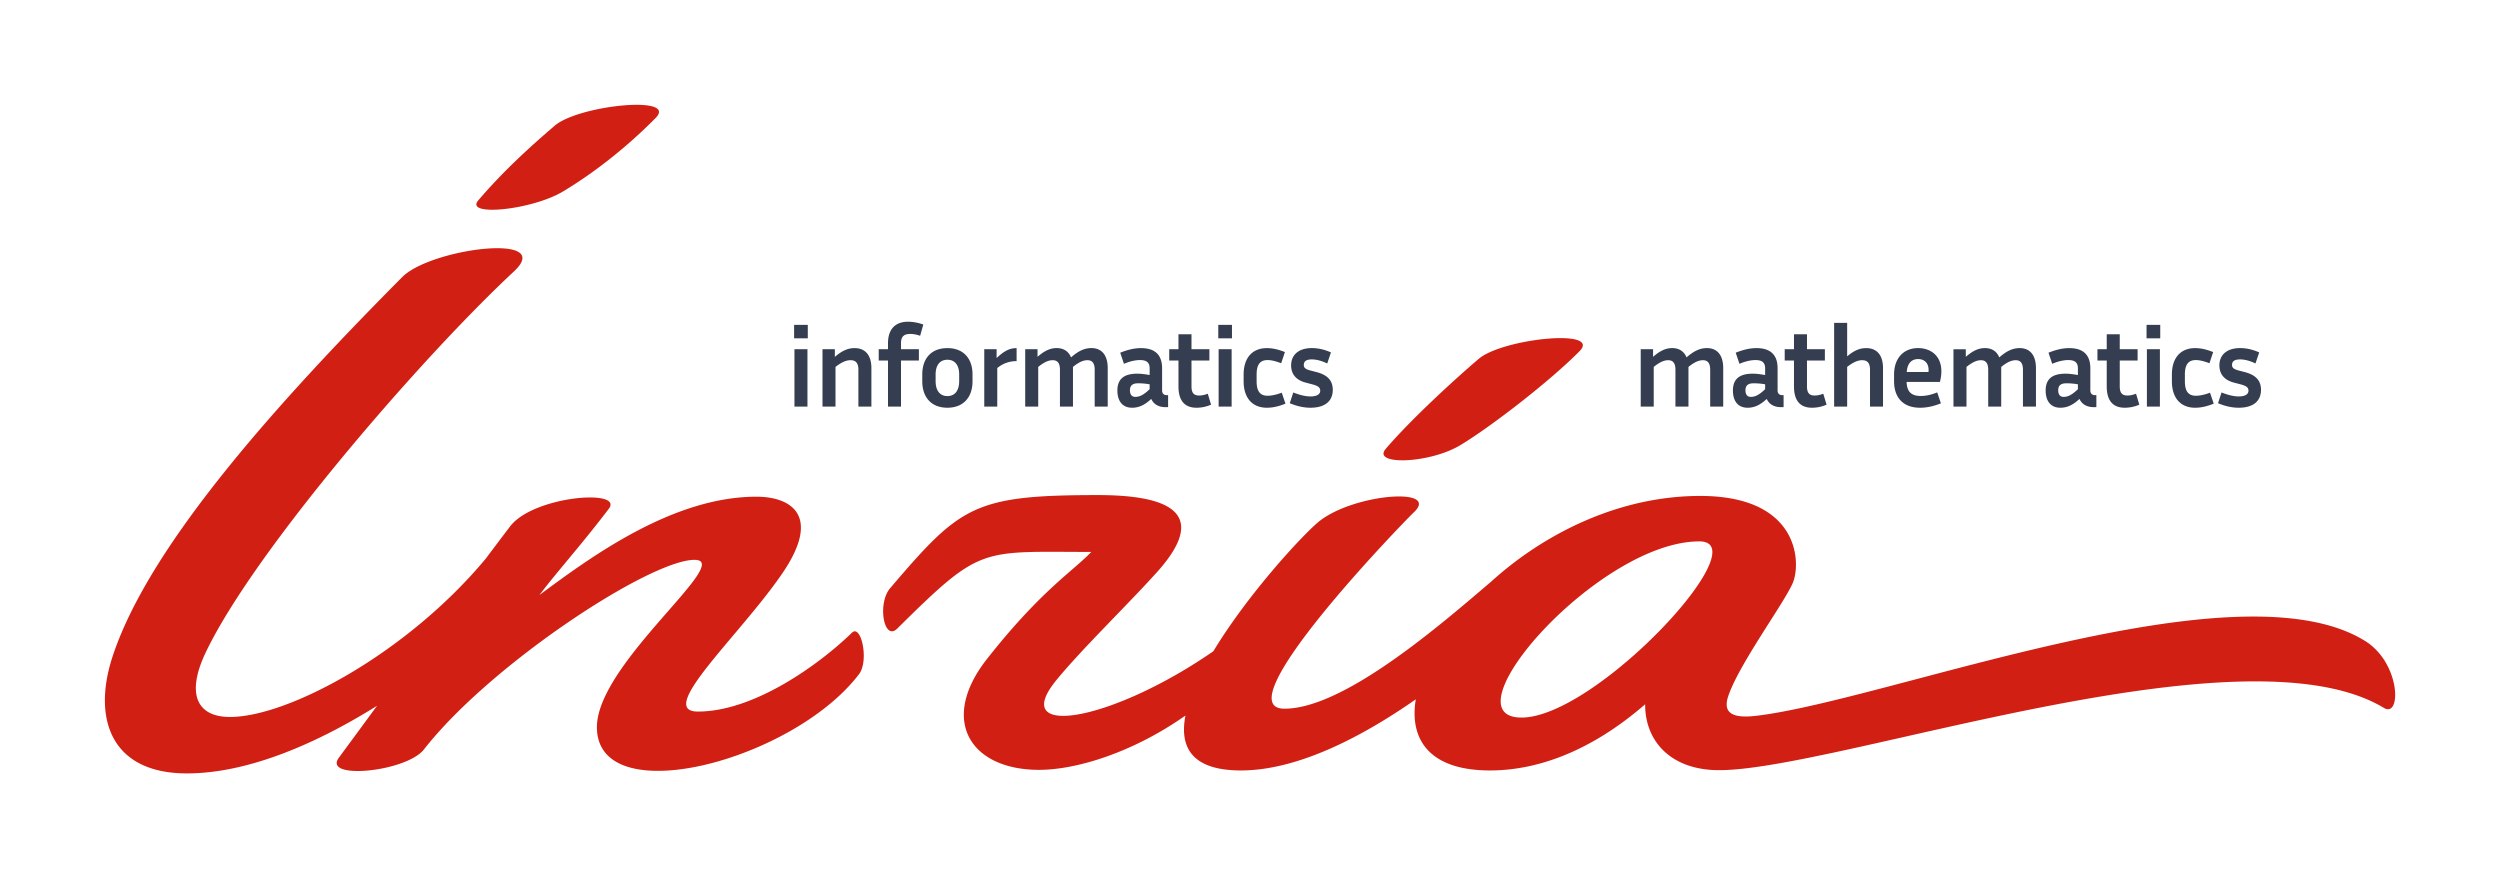
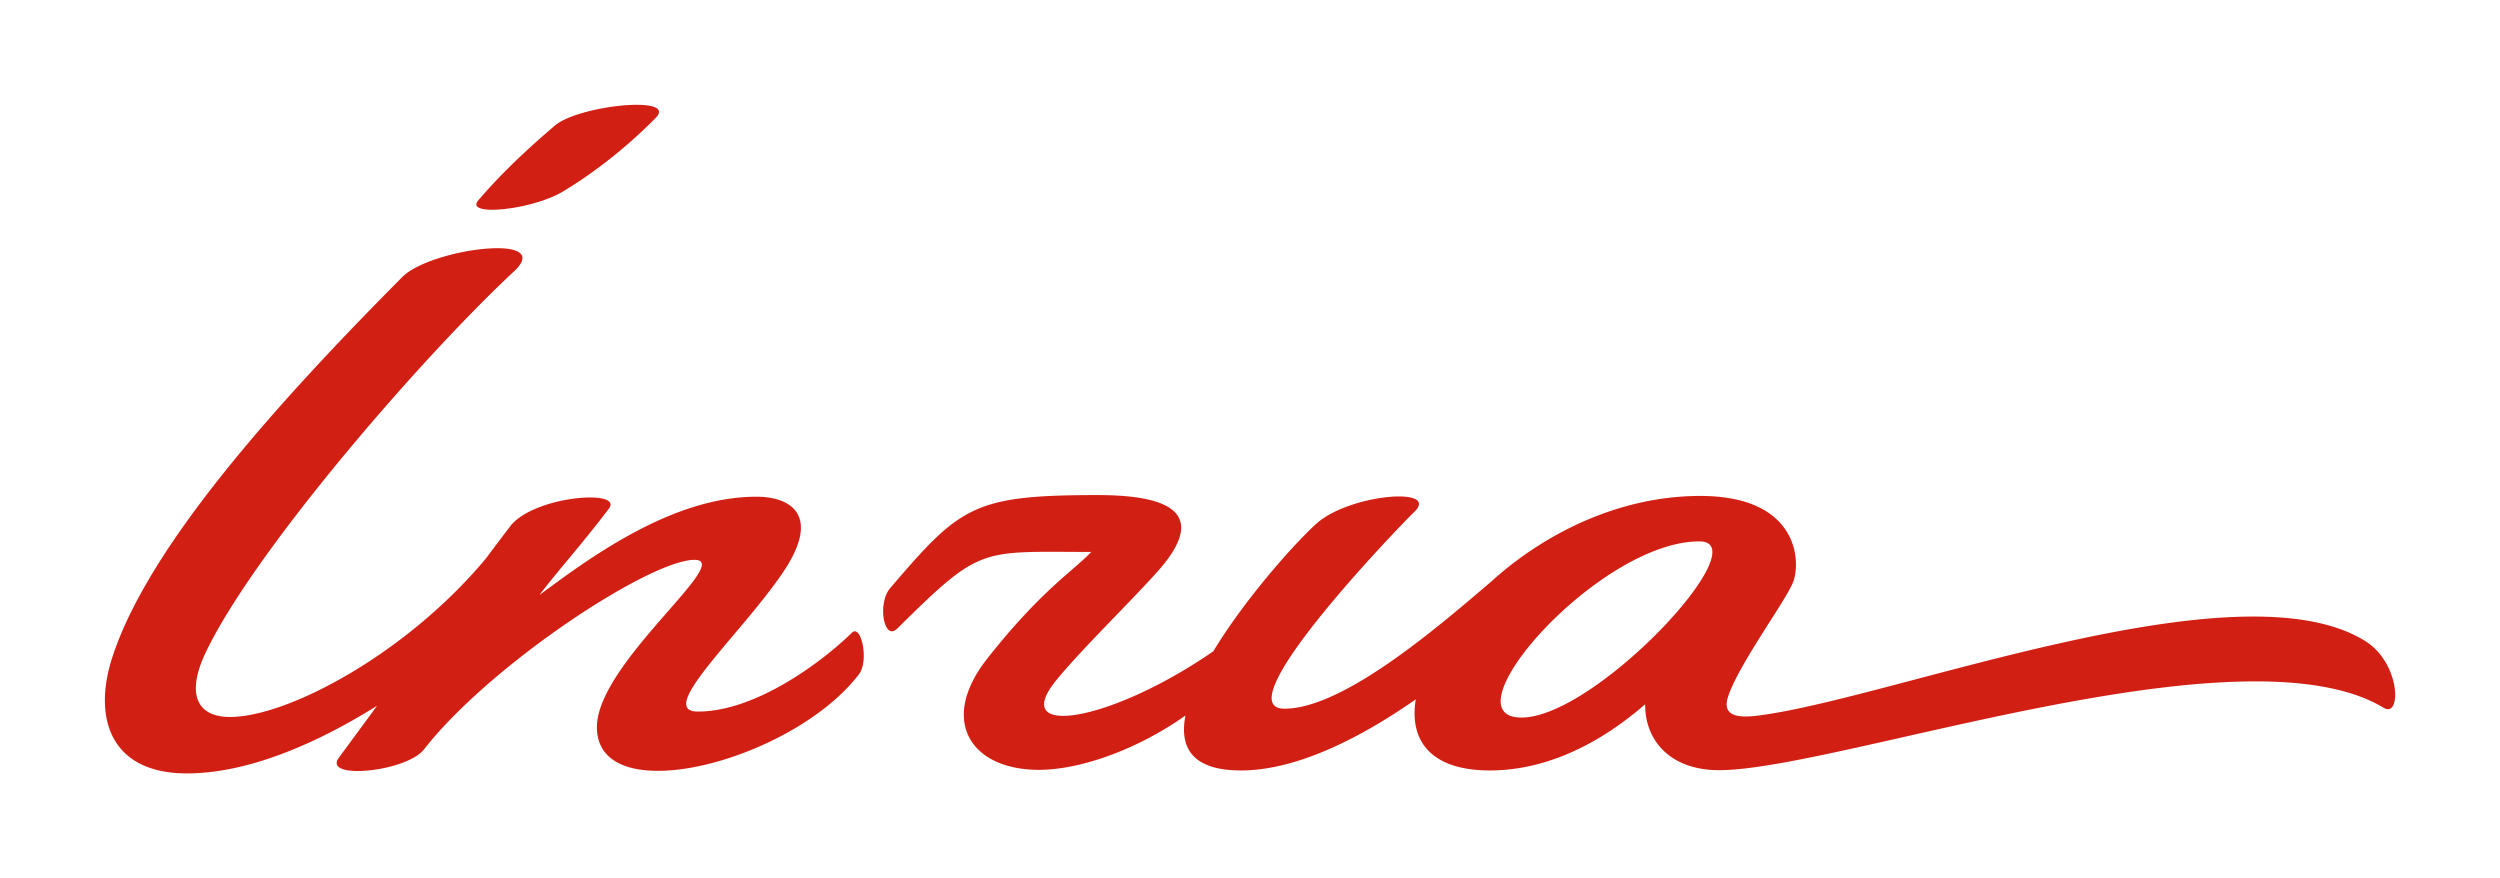
<svg xmlns="http://www.w3.org/2000/svg" width="412.563" height="144.917" version="1.2" viewBox="0 0 309.422 108.688">
-   <path d="M98.328 43.223h1.61v7.101h-1.61Zm-.043-3.012h1.695v1.668h-1.695Zm5.125 5.199v4.918h-1.61v-7.105h1.528v.953c.883-.77 1.625-1.09 2.438-1.09 1.359 0 2.086.91 2.086 2.477v4.765h-1.61v-4.57c0-.797-.308-1.176-.969-1.176-.476 0-1.035.184-1.863.828m8.106-.785v5.7h-1.61v-5.7h-1.148v-1.402h1.148v-.743c0-1.554.742-2.66 2.48-2.66.63 0 1.344.14 1.891.352l-.394 1.387c-.461-.157-.867-.227-1.203-.227-.758 0-1.164.281-1.164 1.148v.743h2.214v1.402Zm5.742-.098c-.938 0-1.457.688-1.457 1.82v.84c0 1.137.52 1.836 1.457 1.836s1.457-.699 1.457-1.836v-.84c0-1.132-.52-1.82-1.457-1.82m3.11 2.66c0 1.989-1.134 3.278-3.11 3.278-1.988 0-3.11-1.29-3.11-3.278v-.84c0-1.976 1.106-3.261 3.11-3.261 1.988 0 3.11 1.285 3.11 3.262Zm3.062-1.637v4.774h-1.61v-7.101h1.528v1.093c.949-.894 1.625-1.23 2.476-1.23v1.61c-.879 0-1.664.265-2.394.855m5.07 4.773h-1.613v-7.101h1.527v.941c.867-.758 1.582-1.082 2.367-1.082.867 0 1.473.406 1.781 1.152.922-.816 1.696-1.152 2.52-1.152 1.305 0 2.02.91 2.02 2.48v4.762h-1.614v-4.566c0-.797-.293-1.176-.894-1.176-.465 0-.996.184-1.793.828v4.914h-1.613v-4.566c0-.797-.293-1.176-.895-1.176-.465 0-.996.184-1.793.828Zm12.012-1.203c.422 0 .925-.125 1.777-.953v-.602a8 8 0 0 0-1.426-.125c-.73 0-1.011.309-1.011.868 0 .504.226.812.66.812m1.976.254c-.8.742-1.515 1.09-2.37 1.09-1.247 0-1.821-.895-1.821-2.13 0-1.23.605-2.085 2.453-2.085.488 0 1.008.07 1.54.168v-.828c0-.781-.462-1.024-1.188-1.024-.563 0-1.235.141-1.993.465l-.46-1.375c.964-.39 1.792-.57 2.562-.57 2.074 0 2.621 1.187 2.621 2.504v2.734c0 .278.125.586.586.586h.156v1.485h-.324c-.95 0-1.512-.45-1.762-1.02m5.598 1.09c-1.64 0-2.23-1.094-2.23-2.645v-3.195h-1.145v-1.402h1.144v-1.848h1.614v1.848h2.215v1.402h-2.215v3.195c0 .867.336 1.133.953 1.133.293 0 .629-.055 1.062-.223l.407 1.356a4.5 4.5 0 0 1-1.805.379m2.742-7.242h1.61v7.101h-1.61Zm-.043-3.012h1.695v1.668h-1.695Zm4.746 6.977c0 1.207.406 1.792 1.36 1.792.46 0 1.05-.113 1.75-.378l.46 1.359c-.84.336-1.566.504-2.296.504-1.875 0-2.883-1.29-2.883-3.278v-.828c0-1.988 1.008-3.273 2.883-3.273.703 0 1.414.168 2.23.488l-.465 1.387c-.683-.266-1.23-.395-1.68-.395-.952 0-1.359.59-1.359 1.793Zm7.871 1.175c0-.406-.254-.601-.996-.797l-.797-.21c-1.234-.32-1.808-1.09-1.808-2.13 0-1.203.812-2.144 2.578-2.144.715 0 1.5.156 2.351.535l-.46 1.371c-.786-.379-1.415-.504-1.907-.504-.644 0-.992.211-.992.672 0 .352.18.532.824.703l.801.207c1.36.368 1.961 1.079 1.961 2.188 0 1.3-.855 2.21-2.762 2.21-.812 0-1.652-.179-2.562-.558l.433-1.332c.883.352 1.582.492 2.145.492.687 0 1.191-.226 1.191-.703m41.278 1.961h-1.61v-7.101h1.528v.941c.867-.758 1.582-1.082 2.367-1.082.867 0 1.469.406 1.777 1.152.922-.816 1.696-1.152 2.52-1.152 1.304 0 2.02.91 2.02 2.48v4.762h-1.614v-4.566c0-.797-.293-1.176-.895-1.176-.46 0-.996.184-1.793.828v4.914h-1.613v-4.566c0-.797-.293-1.176-.894-1.176-.461 0-.996.184-1.793.828Zm12.011-1.203c.422 0 .926-.125 1.778-.953v-.602a8 8 0 0 0-1.426-.125c-.73 0-1.008.309-1.008.868 0 .504.223.812.656.812m1.977.254c-.8.742-1.512 1.09-2.367 1.09-1.25 0-1.82-.895-1.82-2.13 0-1.23.601-2.085 2.449-2.085.492 0 1.007.07 1.539.168v-.828c0-.781-.461-1.024-1.188-1.024-.562 0-1.234.141-1.988.465l-.465-1.375c.969-.39 1.793-.57 2.567-.57 2.07 0 2.617 1.187 2.617 2.504v2.734c0 .278.125.586.586.586h.156v1.485h-.324c-.95 0-1.512-.45-1.762-1.02m5.598 1.09c-1.641 0-2.227-1.094-2.227-2.645v-3.195h-1.148v-1.402h1.148v-1.848h1.61v1.848h2.214v1.402h-2.215v3.195c0 .867.336 1.133.954 1.133.293 0 .628-.055 1.062-.223l.41 1.356a4.5 4.5 0 0 1-1.808.379m4.355-5.055v4.918h-1.613V39.961h1.613v4.144c.852-.726 1.566-1.02 2.352-1.02 1.359 0 2.086.911 2.086 2.477v4.766h-1.61v-4.57c0-.797-.308-1.176-.969-1.176-.472 0-1.035.184-1.859.828m7.375.63h2.688c.015-.083.015-.169.015-.25 0-.9-.574-1.349-1.289-1.349-.855 0-1.344.575-1.414 1.598m1.64 4.426c-2.116 0-3.21-1.29-3.21-3.278v-.84c0-1.976 1.148-3.265 2.984-3.265 1.473 0 2.871.883 2.871 2.875 0 .39-.054.84-.18 1.316h-4.12c.03 1.16.546 1.735 1.738 1.735.629 0 1.316-.14 2.047-.446l.46 1.356c-.98.395-1.82.547-2.59.547m5.754-.141h-1.613v-7.101h1.528v.941c.867-.758 1.582-1.082 2.367-1.082.867 0 1.473.406 1.777 1.152.926-.816 1.696-1.152 2.524-1.152 1.3 0 2.015.91 2.015 2.48v4.762h-1.61v-4.566c0-.797-.296-1.176-.898-1.176-.46 0-.992.184-1.792.828v4.914h-1.61v-4.566c0-.797-.293-1.176-.894-1.176-.465 0-.996.184-1.793.828Zm12.012-1.203c.418 0 .922-.125 1.778-.953v-.602a8 8 0 0 0-1.43-.125c-.727 0-1.008.309-1.008.868 0 .504.223.812.66.812m1.973.254c-.797.742-1.512 1.09-2.367 1.09-1.246 0-1.82-.895-1.82-2.13 0-1.23.601-2.085 2.449-2.085.492 0 1.011.07 1.543.168v-.828c0-.781-.461-1.024-1.192-1.024-.558 0-1.23.141-1.988.465l-.46-1.375c.964-.39 1.792-.57 2.562-.57 2.07 0 2.617 1.187 2.617 2.504v2.734c0 .278.129.586.59.586h.156v1.485h-.324c-.954 0-1.512-.45-1.766-1.02m5.602 1.09c-1.641 0-2.23-1.094-2.23-2.645v-3.195h-1.15v-1.402h1.15v-1.848h1.612v1.848h2.211v1.402h-2.21v3.195c0 .867.335 1.133.952 1.133.293 0 .63-.055 1.063-.223l.406 1.356a4.5 4.5 0 0 1-1.804.379m2.742-7.242h1.61v7.101h-1.61Zm-.043-3.012h1.695v1.668h-1.695Zm4.746 6.977c0 1.207.406 1.792 1.36 1.792.46 0 1.05-.113 1.75-.378l.46 1.359c-.84.336-1.566.504-2.297.504-1.875 0-2.882-1.29-2.882-3.278v-.828c0-1.988 1.007-3.273 2.882-3.273.703 0 1.414.168 2.227.488l-.461 1.387c-.688-.266-1.23-.395-1.68-.395-.953 0-1.36.59-1.36 1.793Zm7.868 1.175c0-.406-.25-.601-.993-.797l-.8-.21c-1.231-.32-1.806-1.09-1.806-2.13 0-1.203.813-2.144 2.579-2.144.71 0 1.496.156 2.351.535l-.465 1.371c-.781-.379-1.41-.504-1.902-.504-.645 0-.996.211-.996.672 0 .352.183.532.828.703l.797.207c1.36.368 1.96 1.079 1.96 2.188 0 1.3-.855 2.21-2.757 2.21-.813 0-1.652-.179-2.563-.558l.434-1.332c.883.352 1.582.492 2.145.492.683 0 1.187-.226 1.187-.703" style="stroke:none;fill-rule:nonzero;fill:#353e51;fill-opacity:1" />
-   <path d="M69.703 23.688c3.875-2.336 7.867-5.461 11.45-9.094 2.8-2.844-9.524-1.574-12.489.957-3.187 2.726-6.469 5.734-9.469 9.25-1.754 2.05 6.668 1.199 10.508-1.113m118.613 65.125c-9.539 0 9.567-21.805 22.008-21.805 7.453 0-12.804 21.805-22.008 21.805m104.414-9.477c-15.789-9.836-58.968 7.305-75.347 9.258-3.067.367-4.184-.406-3.461-2.489 1.39-4.015 6.863-11.402 7.965-13.945 1.039-2.426.898-10.777-11.45-10.777-10.09 0-19.347 4.687-25.855 10.586-6.2 5.285-18.207 15.746-25.602 15.746-7.652 0 14.762-23.125 16-24.293 3.333-3.125-7.171-2.356-11.585 1.008-1.766 1.343-8.81 8.879-13.22 16.175-12.745 8.813-25.437 10.86-19.398 3.536 3.211-3.907 8.641-9.133 12.38-13.278 5.214-5.781 4.273-9.586-7.243-9.586-15.414 0-17.047 1.34-25.742 11.524-1.613 1.894-.777 6.636.887 4.992 10.433-10.324 10.195-9.48 24.007-9.48-2.222 2.355-6.18 4.71-12.894 13.23-5.98 7.602-2.067 13.742 6.43 13.742 4.695 0 11.707-2.203 18.12-6.722-.769 3.96.821 6.796 6.872 6.796 7.008 0 15.008-4.168 21.636-8.804-.828 5.027 1.758 8.804 9.176 8.804 5.707 0 12.356-2.242 19.215-8.191-.035 4.547 3.168 8.156 9.145 8.156 14.55 0 64.8-18.25 82.28-7.71 2.192 1.316 2.095-5.536-2.316-8.278M180.75 55.094c3.871-2.336 11.16-7.992 14.746-11.625 2.8-2.844-9.527-1.574-12.488.957-3.196 2.726-8.5 7.617-11.5 11.133-1.75 2.054 5.398 1.847 9.242-.465m-75.312 23.219c-3.735 3.648-11.918 9.757-19.063 9.757-5.29 0 5.242-9.472 10.457-17.11 4.98-7.296.906-9.483-3.203-9.483-10.18 0-20.121 7.148-26.863 12.171 2.039-2.726 5.207-6.222 8.59-10.683 1.87-2.48-9.352-1.59-12.223 2.191a522 522 0 0 0-3 3.973c-9.742 11.71-24.457 19.61-31.676 19.61-4.023 0-5.488-2.774-2.984-8.012 6.039-12.633 26.843-36.633 38.152-47.145 5.133-4.809-10.293-2.852-13.832.703-15.668 15.77-31.441 33.367-35.89 47.063-2.458 7.57-.188 14.375 9.222 14.375 7.723 0 16.277-3.828 23.543-8.371-1.785 2.437-3.418 4.648-4.73 6.433-2.051 2.778 8.347 1.762 10.539-1.035 8.222-10.52 27.98-23.46 33.48-23.46 5.008 0-12.238 12.92-12.078 20.831.2 10.387 24.266 4.027 32.43-6.664 1.28-1.668.28-6.262-.871-5.144" style="stroke:none;fill-rule:nonzero;fill:#d21f13;fill-opacity:1" />
+   <path d="M69.703 23.688c3.875-2.336 7.867-5.461 11.45-9.094 2.8-2.844-9.524-1.574-12.489.957-3.187 2.726-6.469 5.734-9.469 9.25-1.754 2.05 6.668 1.199 10.508-1.113m118.613 65.125c-9.539 0 9.567-21.805 22.008-21.805 7.453 0-12.804 21.805-22.008 21.805m104.414-9.477c-15.789-9.836-58.968 7.305-75.347 9.258-3.067.367-4.184-.406-3.461-2.489 1.39-4.015 6.863-11.402 7.965-13.945 1.039-2.426.898-10.777-11.45-10.777-10.09 0-19.347 4.687-25.855 10.586-6.2 5.285-18.207 15.746-25.602 15.746-7.652 0 14.762-23.125 16-24.293 3.333-3.125-7.171-2.356-11.585 1.008-1.766 1.343-8.81 8.879-13.22 16.175-12.745 8.813-25.437 10.86-19.398 3.536 3.211-3.907 8.641-9.133 12.38-13.278 5.214-5.781 4.273-9.586-7.243-9.586-15.414 0-17.047 1.34-25.742 11.524-1.613 1.894-.777 6.636.887 4.992 10.433-10.324 10.195-9.48 24.007-9.48-2.222 2.355-6.18 4.71-12.894 13.23-5.98 7.602-2.067 13.742 6.43 13.742 4.695 0 11.707-2.203 18.12-6.722-.769 3.96.821 6.796 6.872 6.796 7.008 0 15.008-4.168 21.636-8.804-.828 5.027 1.758 8.804 9.176 8.804 5.707 0 12.356-2.242 19.215-8.191-.035 4.547 3.168 8.156 9.145 8.156 14.55 0 64.8-18.25 82.28-7.71 2.192 1.316 2.095-5.536-2.316-8.278M180.75 55.094m-75.312 23.219c-3.735 3.648-11.918 9.757-19.063 9.757-5.29 0 5.242-9.472 10.457-17.11 4.98-7.296.906-9.483-3.203-9.483-10.18 0-20.121 7.148-26.863 12.171 2.039-2.726 5.207-6.222 8.59-10.683 1.87-2.48-9.352-1.59-12.223 2.191a522 522 0 0 0-3 3.973c-9.742 11.71-24.457 19.61-31.676 19.61-4.023 0-5.488-2.774-2.984-8.012 6.039-12.633 26.843-36.633 38.152-47.145 5.133-4.809-10.293-2.852-13.832.703-15.668 15.77-31.441 33.367-35.89 47.063-2.458 7.57-.188 14.375 9.222 14.375 7.723 0 16.277-3.828 23.543-8.371-1.785 2.437-3.418 4.648-4.73 6.433-2.051 2.778 8.347 1.762 10.539-1.035 8.222-10.52 27.98-23.46 33.48-23.46 5.008 0-12.238 12.92-12.078 20.831.2 10.387 24.266 4.027 32.43-6.664 1.28-1.668.28-6.262-.871-5.144" style="stroke:none;fill-rule:nonzero;fill:#d21f13;fill-opacity:1" />
</svg>